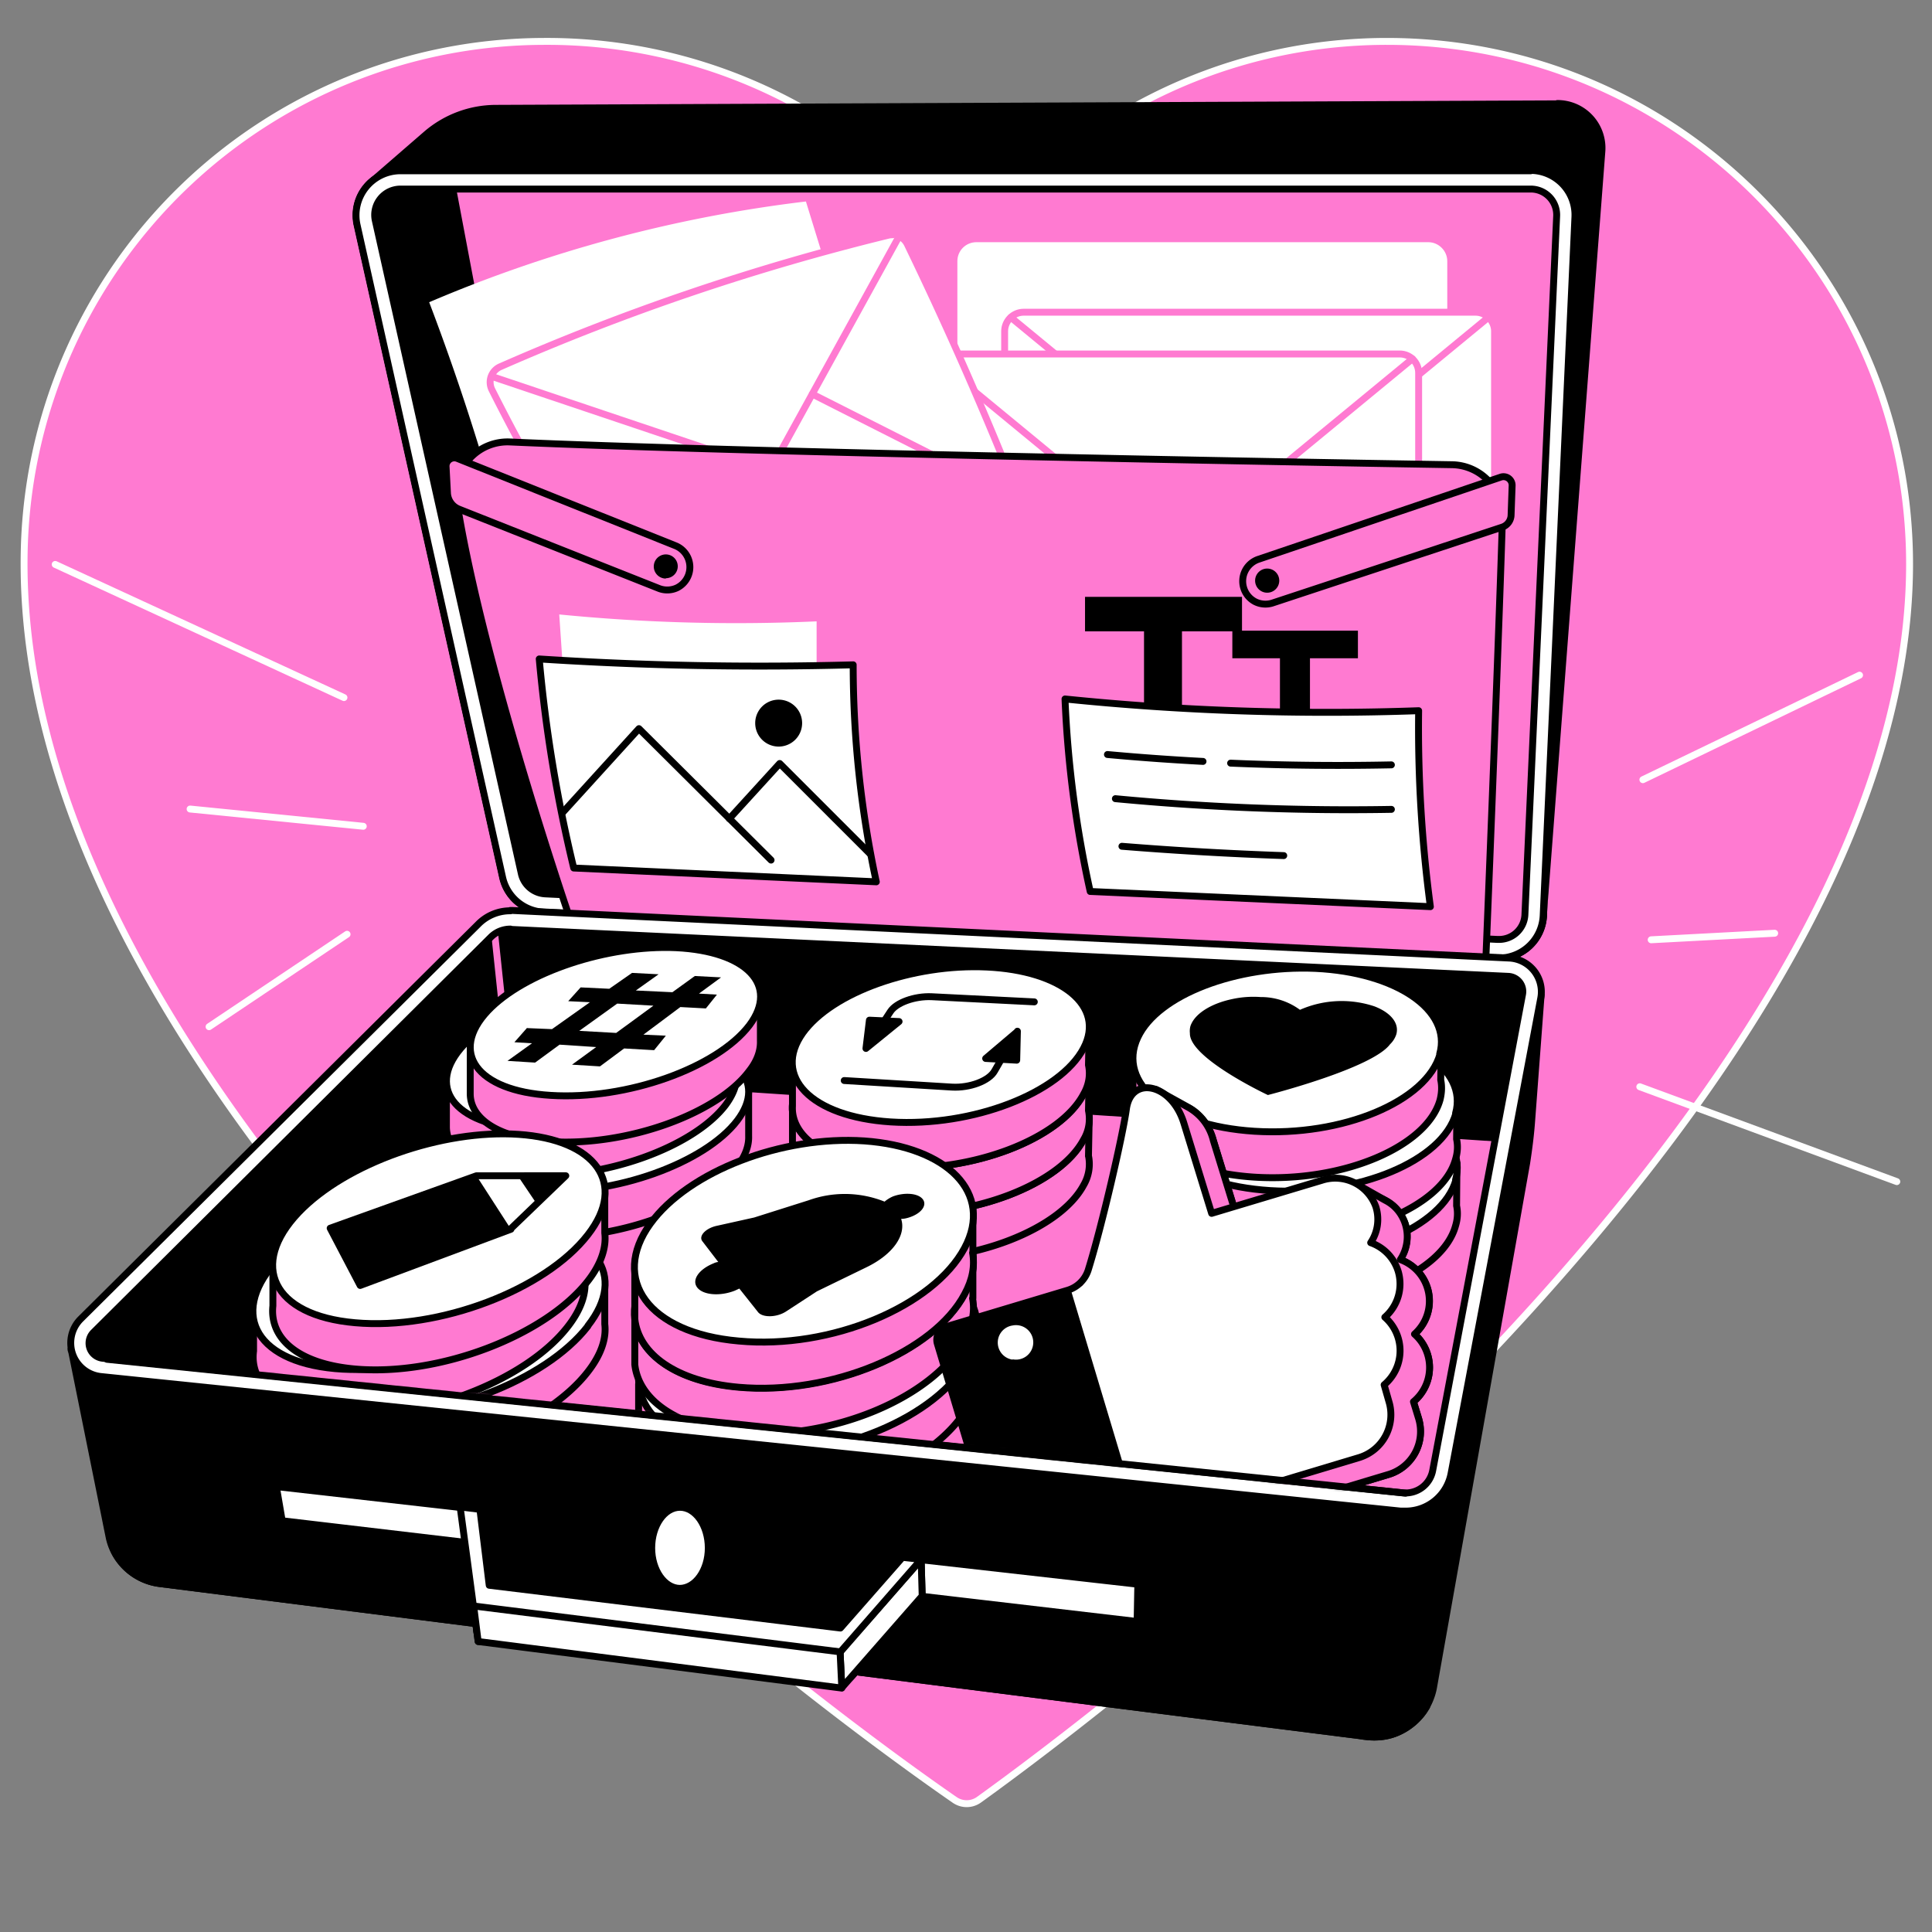
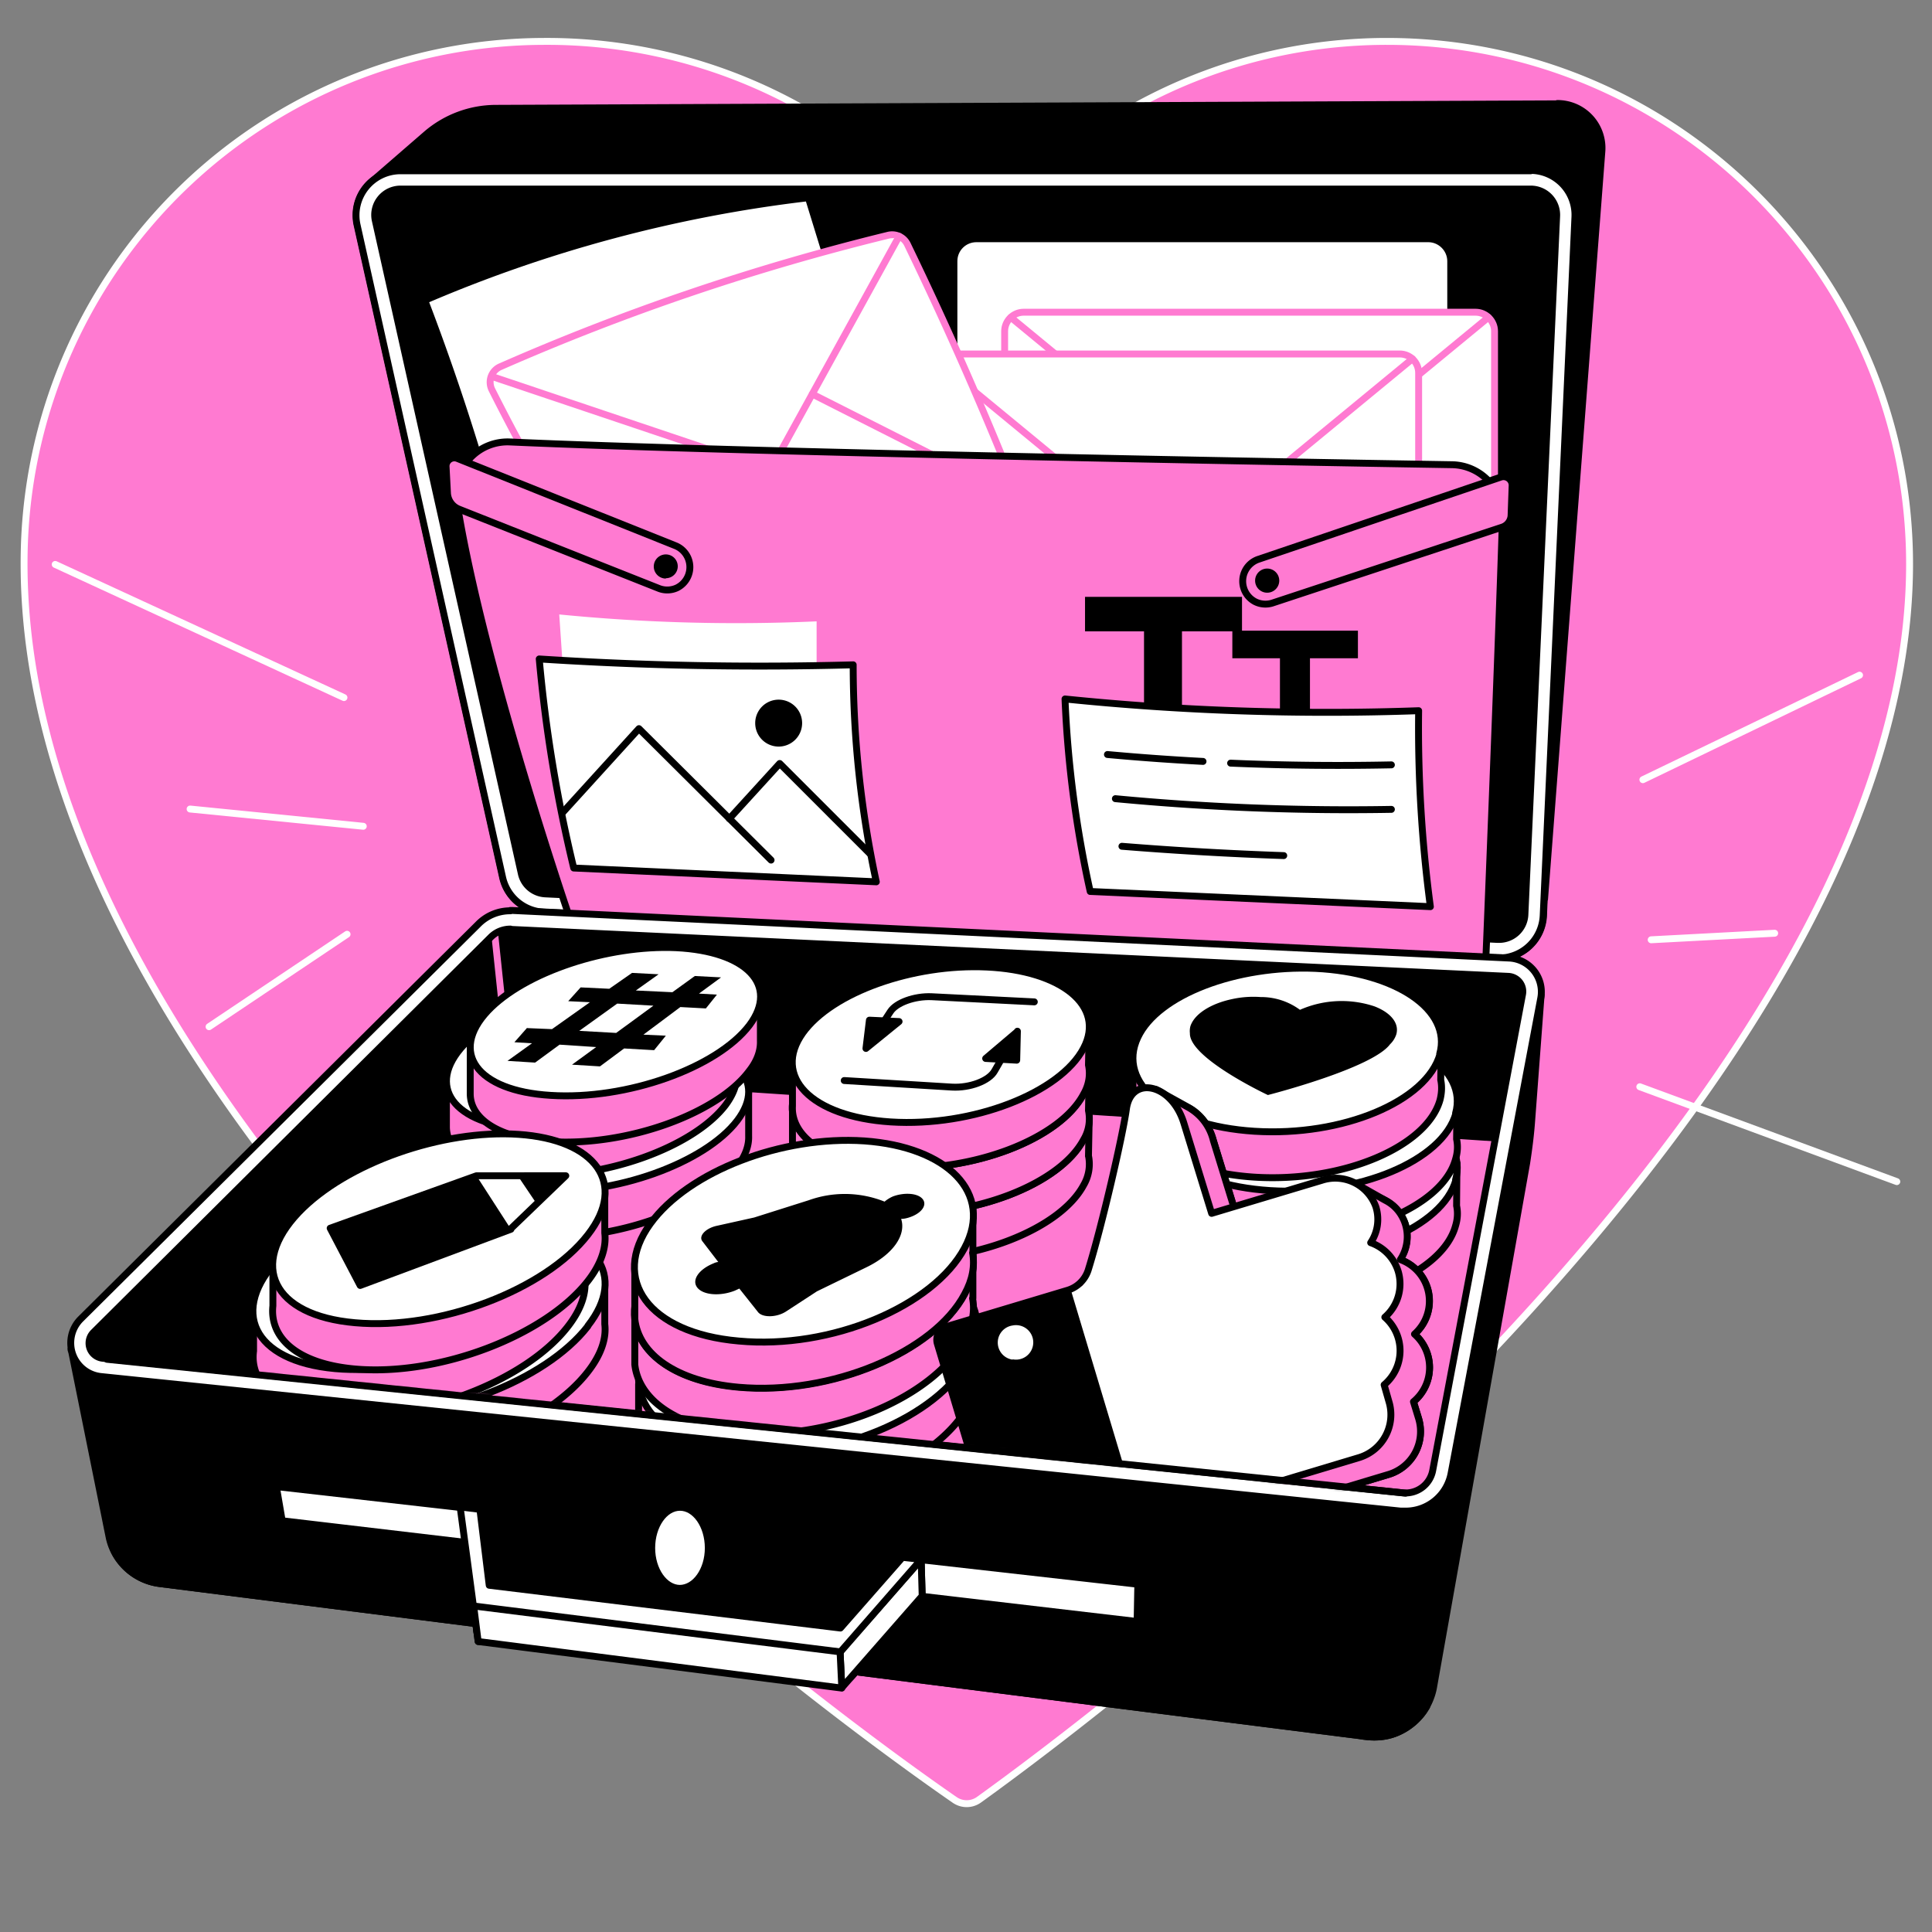
<svg xmlns="http://www.w3.org/2000/svg" fill="none" viewBox="0 0 560 560">
  <rect x="0" y="0" width="560" height="560" fill="#808080" stroke="none" />
  <path fill="#FF7AD1" d="M402 12a151 151 0 0 0-121.7 61.6A151.1 151.1 0 0 0 157.5 12 151 151 0 0 0 7.1 157c-6.3 168 237 342.2 269.6 364.7a6.1 6.1 0 0 0 7 0c32-23 269.8-199.3 269.8-358.2C553.5 80 485.7 12 402 12Z" />
  <path stroke="#fff" stroke-miterlimit="10" stroke-width="2" d="M402 12a151 151 0 0 0-121.7 61.6A151.1 151.1 0 0 0 157.5 12 151 151 0 0 0 7.1 157c-6.3 168 237 342.2 269.6 364.7a6.1 6.1 0 0 0 7 0c32-23 269.8-199.3 269.8-358.2C553.5 80 485.7 12 402 12" />
  <path fill="#000" stroke="#000" stroke-linecap="round" stroke-linejoin="round" stroke-width="2" d="m451.4 30.1-307.7 1.3a31 31 0 0 0-20.1 7.5l-15.7 13.6a12.8 12.8 0 0 0-4.3 12.7l42.2 189.2a12.9 12.9 0 0 0 12 10.1l276 13.2h.7a12.9 12.9 0 0 0 12.9-12.3l.2-4.8h.1L464.3 44a12.9 12.9 0 0 0-12.9-14Z" />
-   <path fill="#FF7AD1" stroke="#000" stroke-linecap="round" stroke-linejoin="round" stroke-width="2" d="M443.7 49.5H116.1a12.9 12.9 0 0 0-12.5 15.7l42.2 189.2a12.9 12.9 0 0 0 12 10l276 13.3h.6a12.9 12.9 0 0 0 13-12.3l9.2-202.5a12.9 12.9 0 0 0-13-13.5h.1Z" />
  <path fill="#000" d="M128.6 35.4c-1.8 1-3.5 2.2-5 3.5l-15.7 13.6a12.8 12.8 0 0 0-4.3 12.7l42.2 189.2a12.9 12.9 0 0 0 12 10.1l14.2.7-43.4-229.8Z" />
  <path fill="#fff" stroke="#000" stroke-linecap="round" stroke-linejoin="round" stroke-width="2" d="M443.7 54.8a7.5 7.5 0 0 1 7.5 7.9L442 265.2a7.5 7.5 0 0 1-7.5 7.1h-.4l-276-13.2a7.5 7.5 0 0 1-7-5.9L108.8 64a7.5 7.5 0 0 1 7.3-9.2h327.6Zm0-5.3H116a12.9 12.9 0 0 0-12.5 15.7l42.2 189.2a12.9 12.9 0 0 0 12 10l276 13.3h.6a12.9 12.9 0 0 0 13-12.3l9.2-202.5a12.9 12.9 0 0 0-13-13.5h0Z" />
  <path fill="#fff" d="M414 70.2H283c-3 0-5.5 2.4-5.5 5.5v64.5c0 3 2.4 5.4 5.4 5.4H414c3 0 5.5-2.4 5.5-5.4V75.7c0-3-2.5-5.5-5.5-5.5Z" />
  <path fill="#fff" stroke="#FF7AD1" stroke-linecap="round" stroke-linejoin="round" stroke-width="2" d="M427.7 90.5h-131c-3 0-5.5 2.5-5.5 5.5v64.5c0 3 2.4 5.5 5.4 5.5h131.1c3 0 5.5-2.5 5.5-5.5V96c0-3-2.5-5.5-5.5-5.5Z" />
  <path stroke="#FF7AD1" stroke-linecap="round" stroke-linejoin="round" stroke-width="2" d="m293 92 69.2 57 69.2-57" />
  <path fill="#fff" stroke="#FF7AD1" stroke-linecap="round" stroke-linejoin="round" stroke-width="2" d="M405.7 102.6h-131c-3 0-5.5 2.5-5.5 5.5v64.5c0 3 2.4 5.5 5.4 5.5h131.1c3 0 5.5-2.5 5.5-5.5v-64.5c0-3-2.4-5.5-5.5-5.5Z" />
  <path stroke="#FF7AD1" stroke-linecap="round" stroke-linejoin="round" stroke-width="2" d="m271 104 69.2 57 69.2-57" />
  <path fill="#fff" d="m241.3 83.4-7.7-25a398.2 398.2 0 0 0-109.2 29.2 688 688 0 0 1 26 84.2H205l36.3-88.4Z" />
  <path fill="#fff" stroke="#FF7AD1" stroke-linecap="round" stroke-linejoin="round" stroke-width="2" d="M291.4 151.1a4.9 4.9 0 0 0 4-6.6A1105.7 1105.7 0 0 0 263 70.8a4.9 4.9 0 0 0-5.6-2.6A681.7 681.7 0 0 0 145 106.3a4.9 4.9 0 0 0-2.4 6.7 623.3 623.3 0 0 0 29.5 52.2 4.9 4.9 0 0 0 4.9 2.2l114.4-16.3Z" />
  <path fill="#fff" d="m142.5 109.1 76.1 25.6a6 6 0 0 0 7.1-2.8l34.9-63.4" />
  <path stroke="#FF7AD1" stroke-linecap="round" stroke-linejoin="round" stroke-width="2" d="m142.5 109.1 76.1 25.6a6 6 0 0 0 7.1-2.8l34.9-63.4m34.7 76-59.9-30.3" />
  <path fill="#FF7AD1" stroke="#000" stroke-linecap="round" stroke-linejoin="round" stroke-width="2" d="M430.7 277.5s3.4-83 4.8-127.4a14.9 14.9 0 0 0-14.6-15.4c-49.5-.8-209-3.7-273.2-6.6a14.9 14.9 0 0 0-15.3 17.2c6.2 39.2 25 97.8 32.3 119.5a2918.2 2918.2 0 0 0 266 12.7Z" />
  <path fill="#FF7AD1" stroke="#000" stroke-linecap="round" stroke-linejoin="round" stroke-width="2" d="M129.3 135.3a2.4 2.4 0 0 1 3.3-2.4l63 25.2a6.7 6.7 0 0 1 .6 12.3 6.7 6.7 0 0 1-5.1.2l-58-23a5.3 5.3 0 0 1-3.4-4.7l-.4-7.6Z" />
  <path fill="#000" d="M193 167.6a3.4 3.4 0 1 0 0-6.9 3.4 3.4 0 0 0 0 7Z" />
  <path fill="#FF7AD1" stroke="#000" stroke-linecap="round" stroke-linejoin="round" stroke-width="2" d="M438.3 140.7a2.5 2.5 0 0 0-3.3-2.4l-70.2 23.8a6.7 6.7 0 0 0-1 12.3 6.7 6.7 0 0 0 5 .4l66.6-22a3.8 3.8 0 0 0 2.6-3.6l.3-8.5Z" />
  <path fill="#000" d="M367.3 171.8a3.4 3.4 0 1 0 0-7 3.4 3.4 0 0 0 0 7Z" />
  <path fill="#FF7AD1" d="m419 452.1 19.7-121-291-19.1-78.5 100.6S417.2 452 419 452Z" />
  <path fill="#000" d="m142.8 265 5 47 291 19.2 7.8-41.8a9.8 9.8 0 0 0-9.1-11.6l-289-13.8a16 16 0 0 0-5.7 1ZM75.9 404l71.8-92-4.9-47a14 14 0 0 0-4.3 3L23.3 382.4a9.6 9.6 0 0 0-2.6 4.7l-.1.7a8.9 8.9 0 0 0-.1 1.2v1.1l.1 1.1v.1a9.7 9.7 0 0 0 8.6 7.7l46.8 5Z" />
  <path fill="#000" stroke="#000" stroke-linecap="round" stroke-linejoin="round" stroke-width="2" d="M20.6 391v.3-.2ZM406 438.1l-376.8-39a9.7 9.7 0 0 1-8.5-7.7l10.9 54A17.2 17.2 0 0 0 46.3 459l347.1 44c1.8.2 6.6 1.4 11.8-.9a18 18 0 0 0 8.3-7.4l5.5-63.1a13.4 13.4 0 0 1-13 6.6Z" />
  <path fill="#000" stroke="#000" stroke-linecap="round" stroke-linejoin="round" stroke-width="2" d="m446.7 288.4-.1 1-26 137.8c-.3 1.5-.8 3-1.6 4.3l-5.5 63.1a17.3 17.3 0 0 0 2-5.4l27-152c.6-3.9 1.1-7.7 1.4-11.5l2.8-37.3Z" />
  <path stroke="#FF7AD1" stroke-linecap="round" stroke-linejoin="round" stroke-width="2" d="m148.3 317.3-4.9-46.5" />
  <path fill="#fff" stroke="#000" stroke-linecap="round" stroke-linejoin="round" stroke-width="2" d="M148 269.4h.3L437.2 283a4.4 4.4 0 0 1 4.1 5.3l-26 137.8a8 8 0 0 1-8.7 6.6l-376.8-39a4.4 4.4 0 0 1-2.7-7.5l115.2-114.6a8 8 0 0 1 5.7-2.3h0Zm0-5.4a13 13 0 0 0-9.5 4L23.3 382.4a9.8 9.8 0 0 0 6 16.6L406 438h1.4a13.4 13.4 0 0 0 13.2-10.9l26-137.8a9.8 9.8 0 0 0-9.1-11.6l-289-13.8h-.6 0Zm119 188.1.3 10.6 62.3 7.3.2-10.8-62.8-7.1Z" />
  <path fill="#fff" stroke="#000" stroke-linecap="round" stroke-linejoin="round" stroke-width="2" d="M267.3 462.7 267 452l-23.5 26.7.5 10.5 23.3-26.6Zm-128.2-25.1-59-6.7 1.7 9.9 58.5 6.9-1.2-10.1Z" />
  <path fill="#fff" stroke="#000" stroke-linecap="round" stroke-linejoin="round" stroke-width="2" d="m133.4 437 5.2 38.8 105 3L267 452l-5.4-.6-18 20.5-101.8-12.4-2.7-22-5.7-.7Z" />
  <path fill="#fff" stroke="#000" stroke-linecap="round" stroke-linejoin="round" stroke-width="2" d="m137.3 465.5 1.3 10.3L244 489.3l-.5-10.5-106.2-13.3Zm59.7-5.1c4.6 0 8.3-5.3 8.3-11.7 0-6.5-3.7-11.8-8.2-11.8-4.5 0-8.2 5.3-8.2 11.8 0 6.4 3.7 11.7 8.2 11.7Z" />
  <path fill="#fff" d="m163 191.4-.9-13.3a522.4 522.4 0 0 0 74.6 2V193a964.5 964.5 0 0 1-73.8-1.6Z" />
  <path fill="#fff" stroke="#000" stroke-linecap="round" stroke-linejoin="round" stroke-width="2" d="M156.3 191a414.4 414.4 0 0 0 10 60.6l87.7 4a299 299 0 0 1-6.7-62.9 988 988 0 0 1-91-1.7Z" />
  <path fill="#000" d="M225.7 216.4a6.8 6.8 0 1 0 0-13.6 6.8 6.8 0 0 0 0 13.6Z" />
  <path stroke="#000" stroke-linecap="round" stroke-linejoin="round" stroke-width="2" d="m163.2 235.4 22-24.2 38.3 38.1" />
  <path stroke="#000" stroke-linecap="round" stroke-linejoin="round" stroke-width="2" d="m211.4 237.3 14.6-16 26.3 26.3" />
  <path fill="#000" d="M331.8 183h-17.3v-10H360v10h-17.4v49.6h-11V183Z" />
  <path fill="#000" d="M371 190.8h-13.8v-8h36.4v8h-13.9v39.5H371v-39.5Z" />
  <path fill="#fff" stroke="#000" stroke-linecap="round" stroke-linejoin="round" stroke-width="2" d="M308.7 202.6a317.5 317.5 0 0 0 7.3 55.8l98.6 4.4a392.4 392.4 0 0 1-3.4-56.8 745 745 0 0 1-102.5-3.4Z" />
  <path stroke="#000" stroke-linecap="round" stroke-linejoin="round" stroke-width="2" d="M348.7 220.7a718 718 0 0 1-27.7-2m82.3 3c-14.8.3-30.3.2-46.6-.5m46.6 13.4a715 715 0 0 1-80-3.1m48.8 16.5a1021.3 1021.3 0 0 1-46.9-2.7" />
  <path stroke="#fff" stroke-linecap="round" stroke-linejoin="round" stroke-width="2" d="m100.6 270.8-40 26.8m-5.5-63.1 50.2 5M16 163.6l83.7 38.6M475.3 315l74.5 27.5m-71.2-70.1 35.8-1.9m24.6-74.8L476.2 226" />
  <path fill="#FF7AD1" stroke="#000" stroke-linecap="round" stroke-linejoin="round" stroke-width="2" d="M283 395.3v-13.2l-7.8 1.5c-5.5-4-13.6-6.7-23.6-7.4-23.7-1.6-51 8.7-62 23.9l-.2.3-4.3.8v9.9a16 16 0 0 0 0 3.3v0c1.2 10.2 12 18.2 30.1 19.8 26.8 2.4 56.6-10.2 65.6-27 2.2-4.2 2.9-8.2 2.3-11.9Z" />
  <path fill="#fff" stroke="#000" stroke-linecap="round" stroke-linejoin="round" stroke-width="2" d="M280.8 393.9c-9 16.9-38.8 29.5-65.5 27-26.3-2.3-37.2-18-25.6-34 10.9-15.2 38.2-25.5 62-24 24 1.7 37.5 15.2 29 31Z" />
  <path fill="#FF7AD1" stroke="#000" stroke-linecap="round" stroke-linejoin="round" stroke-width="2" d="m315.5 335.1.2-10.4-8 .9A47 47 0 0 0 286 320c-18-.9-37.5 5-48.3 13.9l-8 1V347c-.5 9.1 10.3 16.6 28.5 17.8 23.7 1.5 49-8.4 55.9-21.3a12 12 0 0 0 1.4-8.5Z" />
  <path fill="#fff" stroke="#000" stroke-linecap="round" stroke-linejoin="round" stroke-width="2" d="M314 330.3c-6.7 13-32 22.8-55.8 21.3-23.3-1.4-34.4-13.3-25.5-25.7 8.5-11.8 32-20.1 53.3-19.1 21.7 1 34.5 11.3 28 23.5Z" />
  <path fill="#FF7AD1" stroke="#000" stroke-linecap="round" stroke-linejoin="round" stroke-width="2" d="m217 316.4-10.3 1.8a46.2 46.2 0 0 0-14.1-2.6 84.4 84.4 0 0 0-49.7 14l-10 1.8v13c0 7.4 8.3 13 23.3 14 22 1.4 48.1-8 57.5-20.3 2.4-3.1 3.4-6.1 3.3-8.8v-13Z" />
  <path fill="#fff" stroke="#000" stroke-linecap="round" stroke-linejoin="round" stroke-width="2" d="M213.7 324.8c-9.4 12.3-35.5 21.8-57.5 20.4-21.7-1.4-29.5-12.6-18.3-24.5 10.6-11.3 34.8-19.3 54.7-18.3 20.2 1 30 10.7 21.1 22.4Z" />
  <path fill="#FF7AD1" stroke="#000" stroke-linecap="round" stroke-linejoin="round" stroke-width="2" d="M175.3 383.8v-12.5l-7.6 2a39 39 0 0 0-17.4-4.8c-22-1.5-50 8.3-63.7 22.6l-2 2.4-5.5 1.3v10c-1 9.5 7.2 16.9 23.7 18.3 24.5 2.2 55.3-9.6 67.6-25.5 3.9-5 5.4-9.7 4.9-13.8Z" />
  <path fill="#fff" stroke="#000" stroke-linecap="round" stroke-linejoin="round" stroke-width="2" d="M170.4 384.4c-12.3 15.9-43 27.7-67.6 25.5-24-2.1-30.7-16.8-16.2-32 13.7-14.3 41.7-24.1 63.7-22.6 22.3 1.5 31.7 14.2 20.1 29Z" />
  <path fill="#FF7AD1" stroke="#000" stroke-linecap="round" stroke-linejoin="round" stroke-width="2" d="m422.2 349.5.1-12.4-9.3.7a57 57 0 0 0-27.1-7.3c-18.2-.9-36.3 4.5-46 12.9l-7 .5v12c-.4 11 13.6 20.4 35.3 21.8 25.6 1.6 50-8.8 53.7-22.4.6-2 .7-3.9.3-5.8Z" />
  <path fill="#fff" stroke="#000" stroke-linecap="round" stroke-linejoin="round" stroke-width="2" d="M422 342c-3.8 13.7-28.2 24-53.8 22.4-25.3-1.6-40-14-33.8-27.2 5.8-12.4 28.6-21 51.5-20 23.2 1.1 39.6 12 36 24.8Z" />
  <path fill="#FF7AD1" stroke="#000" stroke-linecap="round" stroke-linejoin="round" stroke-width="2" d="M282 376.3v-13.2l-7.9 1.5a46 46 0 0 0-23.6-7.4c-23.8-1.6-51 8.8-62 23.9l-.2.3-4.3.9v13.2c1.1 10.1 12 18.2 30.1 19.8 26.8 2.3 56.6-10.2 65.5-27.1 2.3-4.2 3-8.2 2.3-11.9Z" />
  <path fill="#fff" stroke="#000" stroke-linecap="round" stroke-linejoin="round" stroke-width="2" d="M279.6 375c-9 16.8-38.7 29.4-65.5 27-26.3-2.3-37.2-18-25.6-34.1 11-15.2 38.2-25.5 62-24 24.1 1.7 37.6 15.2 29.1 31Z" />
  <path fill="#FF7AD1" stroke="#000" stroke-linecap="round" stroke-linejoin="round" stroke-width="2" d="m315.5 321.9.2-10.5-8 1a47 47 0 0 0-21.7-5.6c-18-.9-37.5 4.9-48.3 13.8l-8 1v12.3c-.5 9.1 10.3 16.6 28.5 17.7 23.7 1.5 49-8.3 55.9-21.3 1.5-2.5 2-5.5 1.4-8.4Z" />
  <path fill="#fff" stroke="#000" stroke-linecap="round" stroke-linejoin="round" stroke-width="2" d="M314 317.1c-6.7 13-32 22.8-55.8 21.3-23.3-1.5-34.4-13.3-25.5-25.8 8.5-11.8 32-20 53.3-19 21.7 1 34.5 11.2 28 23.5Z" />
  <path fill="#FF7AD1" stroke="#000" stroke-linecap="round" stroke-linejoin="round" stroke-width="2" d="m422.2 330.2.1-12.4-9.3.7a57 57 0 0 0-27.1-7.3c-18.2-.9-36.3 4.4-46 12.9l-7 .5v12c-.4 11 13.6 20.4 35.3 21.7 25.6 1.7 50-8.7 53.7-22.3.6-2 .7-3.9.3-5.8Z" />
  <path fill="#fff" stroke="#000" stroke-linecap="round" stroke-linejoin="round" stroke-width="2" d="M422 322.7c-3.8 13.7-28.2 24-53.8 22.4-25.3-1.6-40-14-33.8-27.2 5.8-12.4 28.6-21 51.5-20 23.2 1.1 39.6 12 36 24.8Z" />
  <path fill="#FF7AD1" stroke="#000" stroke-linecap="round" stroke-linejoin="round" stroke-width="2" d="m213.6 298.6-10.4 1.8a46.2 46.2 0 0 0-14-2.6c-17.3-.8-37.7 5-49.8 14l-10 1.8v13c0 7.4 8.4 13 23.3 14 22.1 1.4 48.2-8 57.6-20.3 2.3-3.1 3.4-6.1 3.2-8.8v-13Z" />
  <path fill="#fff" stroke="#000" stroke-linecap="round" stroke-linejoin="round" stroke-width="2" d="M210.3 307c-9.4 12.3-35.5 21.7-57.6 20.3-21.6-1.3-29.4-12.6-18.2-24.5 10.6-11.2 34.7-19.2 54.7-18.3 20.2 1 30 10.8 21 22.5Z" />
  <path fill="#FF7AD1" stroke="#000" stroke-linecap="round" stroke-linejoin="round" stroke-width="2" d="M169.6 370.5v-12.4L162 360a39 39 0 0 0-17.3-4.7c-22-1.5-50 8.3-63.7 22.6l-2.1 2.4-5.4 1.3v10C72.3 401 80.6 408.5 97 410c24.5 2.2 55.3-9.6 67.6-25.5 3.9-5 5.4-9.7 4.9-13.9Z" />
  <path fill="#fff" stroke="#000" stroke-linecap="round" stroke-linejoin="round" stroke-width="2" d="M164.7 371.1c-12.3 16-43.1 27.8-67.6 25.6-24-2.2-30.7-16.9-16.2-32 13.7-14.3 41.7-24.2 63.6-22.7 22.3 1.5 31.8 14.2 20.2 29.1Z" />
  <path fill="#FF7AD1" stroke="#000" stroke-linecap="round" stroke-linejoin="round" stroke-width="2" d="m315.5 308.7.2-10.5-8 1a47 47 0 0 0-21.7-5.7c-18-.8-37.5 5-48.3 13.9l-8 1v12.2c-.5 9.2 10.3 16.6 28.5 17.8 23.7 1.5 49.1-8.3 55.9-21.3 1.5-2.6 2-5.5 1.4-8.4Z" />
  <path fill="#fff" stroke="#000" stroke-linecap="round" stroke-linejoin="round" stroke-width="2" d="M314.1 303.8c-6.8 13-32.2 22.9-55.9 21.4-23.3-1.5-34.4-13.3-25.5-25.8 8.5-11.8 32-20.1 53.3-19.1 21.7 1 34.5 11.3 28.1 23.5Z" />
  <path fill="#FF7AD1" stroke="#000" stroke-linecap="round" stroke-linejoin="round" stroke-width="2" d="m417.6 313 .2-12.4-9.4.7a57 57 0 0 0-27-7.3c-18.2-.9-36.4 4.4-46 12.9l-7 .5v12c-.5 11 13.5 20.4 35.2 21.8 25.6 1.6 50-8.8 53.8-22.4.5-2 .6-3.9.2-5.8Z" />
  <path fill="#fff" stroke="#000" stroke-linecap="round" stroke-linejoin="round" stroke-width="2" d="M417.4 305.5c-3.8 13.7-28.2 24-53.8 22.4-25.3-1.6-40-14-33.8-27.2 5.8-12.4 28.7-21 51.5-20 23.2 1.1 39.6 12 36 24.8Z" />
  <path fill="#FF7AD1" stroke="#000" stroke-linecap="round" stroke-linejoin="round" stroke-width="2" d="m220.4 288.8-10.3 1.8a46.2 46.2 0 0 0-14-2.6 84 84 0 0 0-49.8 14l-10 1.7V317c0 7.3 8.3 13 23.3 13.9 22 1.4 48.2-8 57.5-20.4 2.4-3 3.4-6 3.3-8.8v-12.8Z" />
  <path fill="#fff" stroke="#000" stroke-linecap="round" stroke-linejoin="round" stroke-width="2" d="M217.2 297.2c-9.4 12.3-35.5 21.7-57.6 20.3-21.6-1.3-29.4-12.6-18.2-24.5 10.6-11.2 34.7-19.2 54.6-18.3 20.3 1 30 10.8 21.2 22.5Z" />
  <path fill="#000" d="m152.8 298 7.2.3 11-7.8-6.3-.3 3.6-4 8.3.4 6.6-4.6 7.7.4-6.6 4.7 10.6.5 6.5-4.7 7.6.4-6.4 4.7 5.2.3-3.2 4-7.4-.4-10.7 8 6.5.3-3.4 4.2-8.7-.5-7 5.2-8.1-.5 7-5.1-10.6-.7-7.1 5.2-8-.5 7.1-5.1-5.1-.3 3.7-4.2Zm25.8 1.4 10.8-7.9-10.5-.6-11 7.9 10.7.6Z" />
  <path stroke="#000" stroke-linecap="round" stroke-linejoin="round" stroke-width="2" d="m254.3 299 3.8-5.8c1.7-2.6 7-4.5 11.9-4.3l29.8 1.5m-7.7 13.4-3.8 6.6c-1.6 2.9-7.2 5-12.4 4.7l-31.2-1.9" />
  <path fill="#000" stroke="#000" stroke-linecap="round" stroke-linejoin="round" stroke-width="2" d="m294.9 299-9.2 7.8 9 .5.2-8.4Zm-43.9 4.9 9.6-7.8-8.6-.4-1 8.2Z" />
  <path fill="#000" d="M398.4 291.7a30 30 0 0 0-21.6 1 19 19 0 0 0-11.4-3.7c-2.8-.2-5.6 0-8.3.6-5.7 1.2-10.3 3.9-11.8 7.2-.4.8-.5 1.8-.4 2.7-.2 7.2 22.6 17.9 22.6 17.9s30.2-7.7 35.4-14.7a7 7 0 0 0 1.8-2.8c1-3.3-1.6-6.4-6.3-8.2Z" />
  <path fill="#FF7AD1" stroke="#000" stroke-linecap="round" stroke-linejoin="round" stroke-width="2" d="M175.3 357.3V345l-7.6 1.9a39 39 0 0 0-17.4-4.8c-22-1.4-50 8.4-63.7 22.7l-2 2.4-5.5 1.3v10c-1 9.4 7.2 16.8 23.7 18.3 24.5 2.2 55.3-9.7 67.6-25.5 3.9-5 5.4-9.8 4.9-13.9Z" />
  <path fill="#fff" stroke="#000" stroke-linecap="round" stroke-linejoin="round" stroke-width="2" d="M170.4 357.9c-12.3 15.9-43 27.7-67.5 25.5-24-2.1-30.8-16.8-16.3-32 13.7-14.3 41.7-24.1 63.7-22.6 22.3 1.5 31.7 14.2 20.1 29.1Z" />
  <path stroke="#000" stroke-linecap="round" stroke-linejoin="round" stroke-width="2" d="m148.1 356.3-43.7 16.3-8.7-16.6 42.4-15.2H164l-16 15.4Z" />
  <path fill="#000" d="m155.6 349 8.4-8.3h-14l5.6 8.3Zm-7.5 7.3-43.7 16.3-8.7-16.6 42.4-15.2 10 15.5Z" />
  <path fill="#FF7AD1" stroke="#000" stroke-linecap="round" stroke-linejoin="round" stroke-width="2" d="M282 363v-13l-7.9 1.5c-5.5-4-13.7-6.8-23.6-7.4-23.8-1.6-51 8.7-62 23.9l-.2.3-4.3.8v13.2c1.1 10.2 12 18.2 30.1 19.8 26.8 2.4 56.6-10.2 65.5-27 2.3-4.2 3-8.2 2.3-12Z" />
  <path fill="#fff" stroke="#000" stroke-linecap="round" stroke-linejoin="round" stroke-width="2" d="M279.6 361.7c-9 16.9-38.7 29.5-65.5 27-26.3-2.3-37.2-18-25.6-34 11-15.2 38.2-25.6 62-24 24.1 1.7 37.6 15.1 29.1 31Z" />
  <path fill="#000" d="m227.9 380.1 8.9-5.8 14.4-7c7.8-3.8 11.5-9.4 10-14 1 0 2.1-.3 3.1-.7 3.2-1.3 4.5-3.6 3-5.2s-5.3-1.8-8.5-.6c-.9.4-1.7.9-2.4 1.5a31 31 0 0 0-22-.4l-15.8 5-10.8 2.4c-3.3.7-5.4 3-4.2 4.5l4.6 6c-.4 0-1 .2-1.4.4-4.2 1.7-6.4 4.8-4.7 7 1.7 2.2 6.6 2.6 10.9.9l1.3-.6 5.4 6.8c1.3 1.7 5.5 1.6 8.2-.2Z" />
  <path stroke="#000" stroke-linecap="round" stroke-linejoin="round" stroke-width="2" d="M413.8 373.4a12.7 12.7 0 0 0-8-8.3 12.1 12.1 0 0 0 1.5-10.4 12.6 12.6 0 0 0-15.6-7.8l-32 9.7-8-26c-3.5-11.7-15.3-14.1-16.7-4.3-1 7.5-7.1 34-11.1 46.7a9 9 0 0 1-6 5.9l-35 10.5a4 4 0 0 0-2.7 5l18 60a4 4 0 0 0 5.1 2.8l17.5-5.3 14-4.2 67.6-20.3a13 13 0 0 0 8.8-16.2l-1.5-4.9a12.9 12.9 0 0 0 .3-19.6 12.8 12.8 0 0 0 3.8-13.3Z" />
  <path fill="#FF7AD1" stroke="#000" stroke-linecap="round" stroke-linejoin="round" stroke-width="2" d="M409.7 406.3a12.9 12.9 0 0 0 .3-19.6 12.8 12.8 0 0 0-4.1-21.6 12.1 12.1 0 0 0 1.4-10.4c-1-3-3-5.4-5.8-6.8l-7.6-4.3-2.6 1.4 1.3 1.7-.8.2-32.1 9.7-8-26a15 15 0 0 0-7.4-9.7l-9.2-5.1-3 5.2 4.2 1.6c-.7 1-1.1 2.3-1.3 3.6a452 452 0 0 1-11.2 47 8.6 8.6 0 0 1-5.7 5.6L283 389.3a4 4 0 0 0-2.8 5.1l18 60a4.1 4.1 0 0 0 5.1 2.7l17.5-5.2 14-4.2 67.6-20.3a13 13 0 0 0 8.8-16.2l-1.5-4.9Z" />
  <path fill="#fff" d="M405.3 368.6a12.8 12.8 0 0 0-8-8.4 12.1 12.1 0 0 0 1.5-10.4 12.5 12.5 0 0 0-15.6-7.7l-32 9.6-8-26c-3.5-11.7-15.3-14.1-16.7-4.3-1.2 8.6-9 42-12.7 51.3l-39.4 11.8a4 4 0 0 0-2.7 5l18 60a4 4 0 0 0 5 2.8l17.6-5.3 14-4.1 67.6-20.3a13 13 0 0 0 8.7-16.3l-1.4-4.9a12.9 12.9 0 0 0 .2-19.6 12.8 12.8 0 0 0 3.9-13.2Z" />
  <path stroke="#000" stroke-linecap="round" stroke-linejoin="round" stroke-width="2" d="M405.3 368.6a12.8 12.8 0 0 0-8-8.4 12.1 12.1 0 0 0 1.5-10.4 12.5 12.5 0 0 0-15.6-7.7l-32 9.6-8-26c-3.5-11.7-15.3-14.1-16.7-4.3-1 7.5-7.1 34-11.1 46.8a9 9 0 0 1-6 5.8l-35 10.5a4 4 0 0 0-2.7 5l18 60a4 4 0 0 0 5 2.8l17.6-5.3 14-4.2 67.6-20.3a13 13 0 0 0 8.7-16.2l-1.4-4.9a12.9 12.9 0 0 0 .2-19.6 12.8 12.8 0 0 0 3.9-13.2v0Z" />
  <path fill="#000" d="m309.5 374-38 11.4a1 1 0 0 0-.7 1.2l19.8 66c.2.5.7.7 1.2.6l38-11.4c.5-.2.8-.7.6-1.2l-19.8-66a1 1 0 0 0-1.1-.6Z" />
  <path fill="#fff" d="M293.5 394a5 5 0 1 0 0-9.8 5 5 0 0 0 0 9.9Z" />
  <mask id="a" width="400" height="115" x="24" y="393" maskUnits="userSpaceOnUse" style="mask-type:alpha">
    <path fill="#C4C4C4" d="m24.4 393.4 115.5 11.3 153.8 16.5L423.2 435l-10.5 72-379.6-46-8.7-67.7Z" />
  </mask>
  <g mask="url(#a)">
    <path fill="#FF7AD1" d="m419 452.1 19.7-121-291-19.1-78.5 100.6S417.2 452 419 452Z" />
    <path fill="#000" d="m75.9 404 71.8-92-4.9-47a14 14 0 0 0-4.3 3L23.3 382.4a9.6 9.6 0 0 0-2.6 4.7l-.1.7a8.9 8.9 0 0 0-.1 1.2v1.1l.1 1.1v.1a9.7 9.7 0 0 0 8.6 7.7l46.8 5Z" />
    <path fill="#000" stroke="#000" stroke-linecap="round" stroke-linejoin="round" stroke-width="2" d="m406 438.1-376.8-39a9.7 9.7 0 0 1-8.5-7.7l10.9 54A17.2 17.2 0 0 0 46.3 459l347.1 44c1.8.2 6.6 1.4 11.8-.9a18 18 0 0 0 8.3-7.4l5.5-63.1a13.4 13.4 0 0 1-13 6.6Z" />
    <path fill="#000" stroke="#000" stroke-linecap="round" stroke-linejoin="round" stroke-width="2" d="m446.7 288.4-.1 1-26 137.8c-.3 1.5-.8 3-1.6 4.3l-5.5 63.1a17.4 17.4 0 0 0 2-5.4l27-152c.6-3.9 1.1-7.7 1.4-11.5l2.8-37.3Z" />
    <path fill="#fff" stroke="#000" stroke-linecap="round" stroke-linejoin="round" stroke-width="2" d="M148 269.4h.3L437.2 283a4.4 4.4 0 0 1 4.1 5.3l-26 137.8a8 8 0 0 1-8.7 6.6l-376.8-39a4.4 4.4 0 0 1-2.7-7.5l115.2-114.6a8 8 0 0 1 5.7-2.3h0Zm0-5.4a13 13 0 0 0-9.5 4L23.3 382.4a9.8 9.8 0 0 0 6 16.6L406 438h1.4a13.4 13.4 0 0 0 13.2-10.9l26-137.8a9.8 9.8 0 0 0-9.1-11.6l-289-13.8h-.6 0Zm119 188.1.3 10.6 62.3 7.3.2-10.8-62.8-7.1Z" />
    <path fill="#fff" stroke="#000" stroke-linecap="round" stroke-linejoin="round" stroke-width="2" d="M267.3 462.7 267 452l-23.5 26.7.5 10.5 23.3-26.6Zm-128.2-25.1-59-6.7 1.7 9.9 58.5 6.9-1.2-10.1Z" />
    <path fill="#fff" stroke="#000" stroke-linecap="round" stroke-linejoin="round" stroke-width="2" d="m133.4 437 5.2 38.8 105 3L267 452l-5.4-.6-18 20.5-101.8-12.4-2.7-22-5.7-.7Z" />
    <path fill="#fff" stroke="#000" stroke-linecap="round" stroke-linejoin="round" stroke-width="2" d="m137.3 465.5 1.3 10.3L244 489.3l-.5-10.5-106.2-13.3Zm59.7-5.1c4.6 0 8.3-5.3 8.3-11.7 0-6.5-3.7-11.8-8.2-11.8-4.5 0-8.2 5.3-8.2 11.8 0 6.4 3.7 11.7 8.2 11.7Z" />
  </g>
  <path stroke="#000" stroke-linecap="round" stroke-linejoin="round" stroke-width="2" d="m35 389-4 5 376.4 38.8" />
</svg>